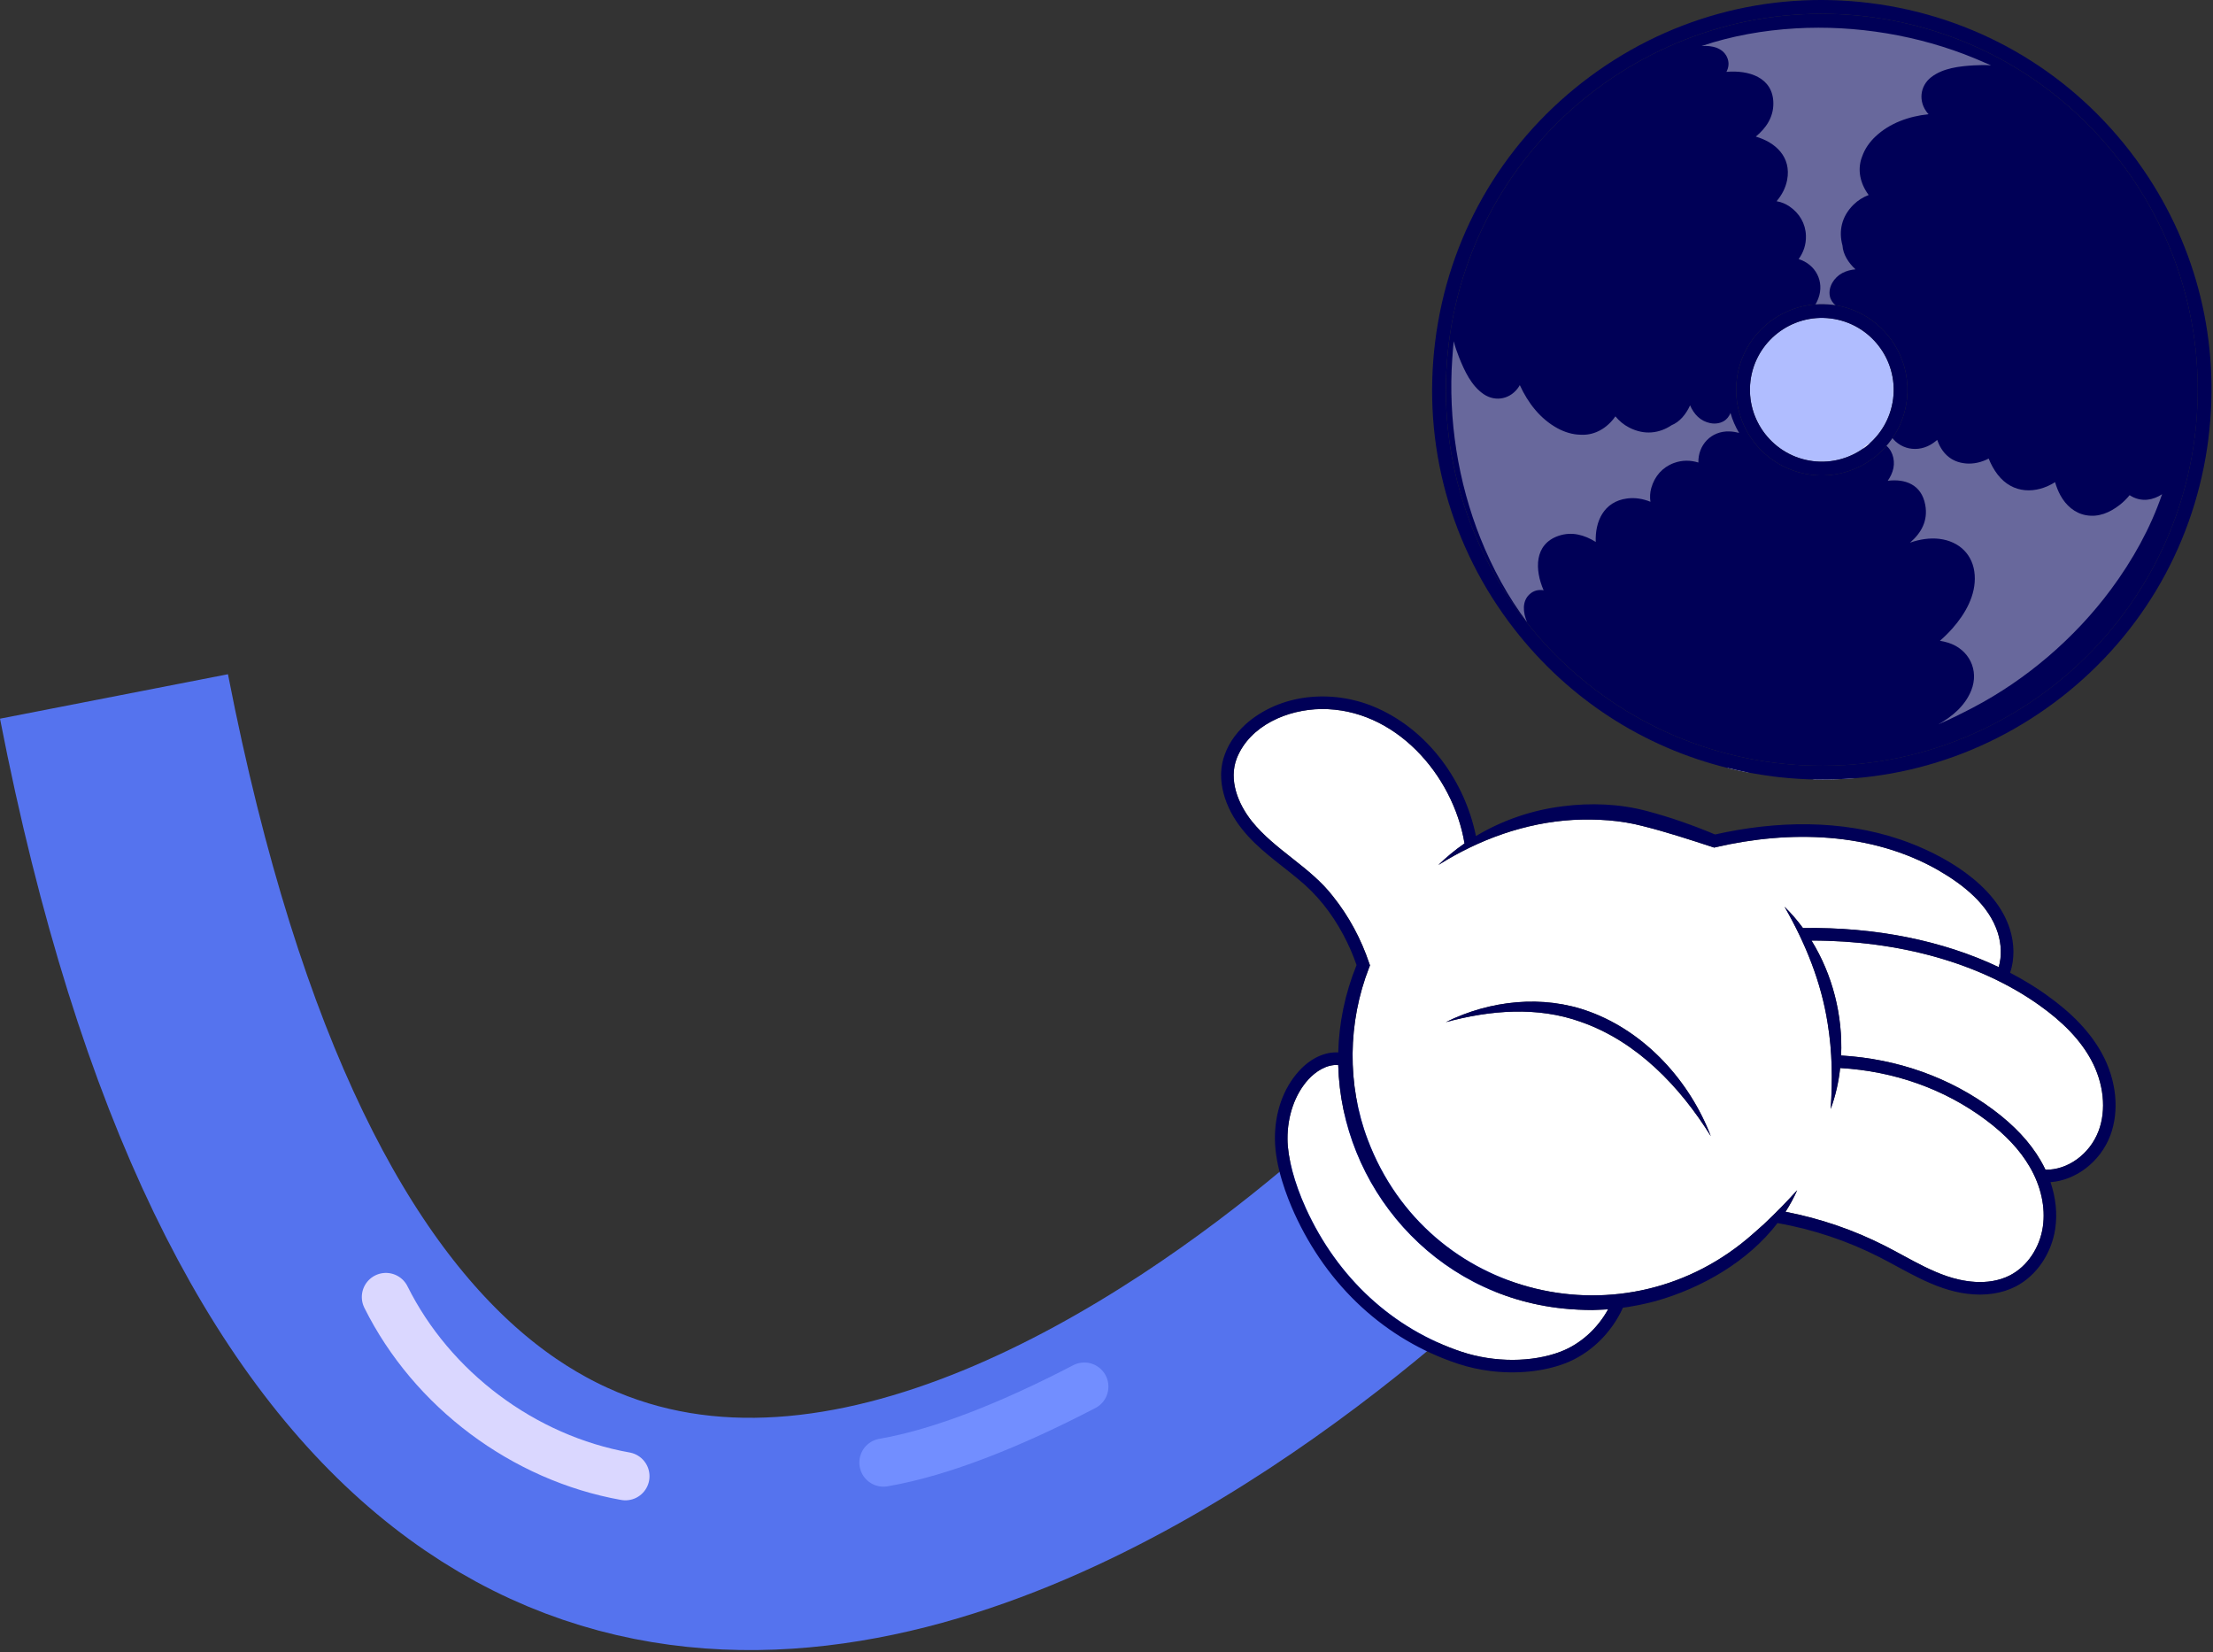
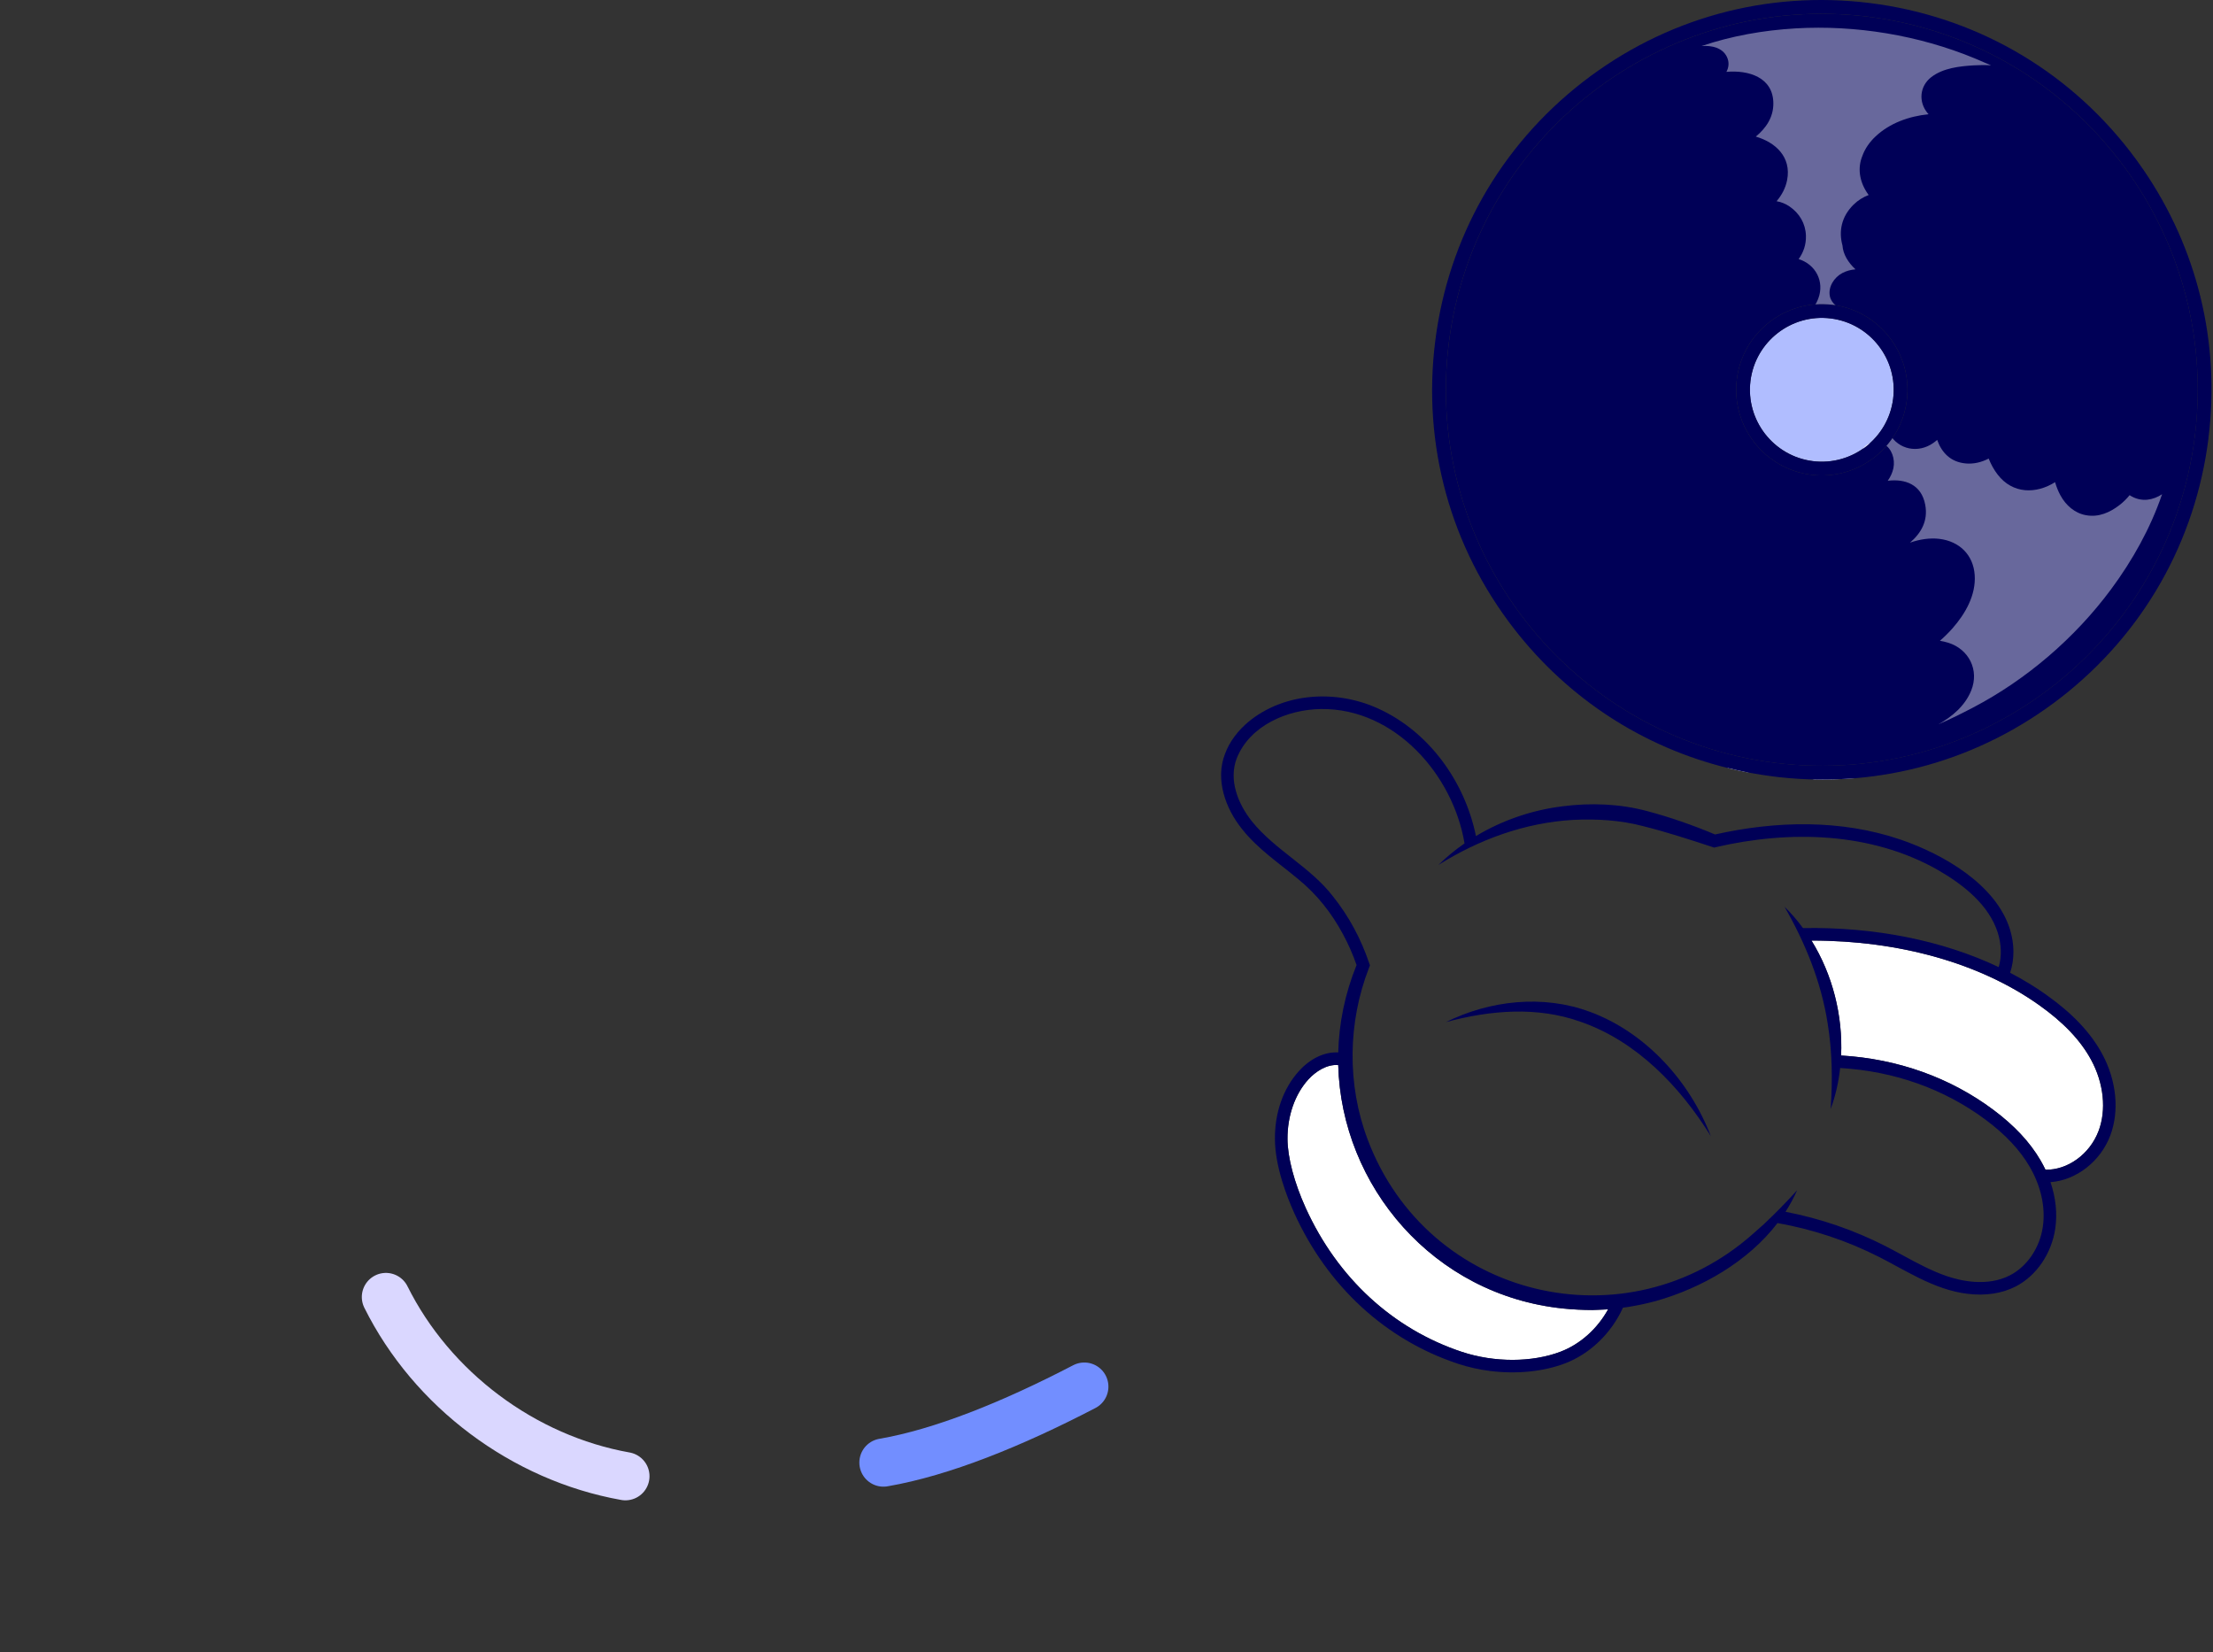
<svg xmlns="http://www.w3.org/2000/svg" preserveAspectRatio="none" width="100%" height="100%" overflow="visible" style="display: block;" viewBox="0 0 505 377" fill="none">
  <rect x="0" y="0" width="505" height="377" fill="#333333" stroke="none" />
  <g id="Group">
-     <path id="Vector" d="M331.847 266.898C331.847 266.898 94.985 512.662 26.01 158.908" stroke="#5573EE" stroke-width="53" stroke-miterlimit="10" />
    <path id="Vector_2" d="M201.599 333.708C214.844 331.427 230.783 325.047 247.437 316.381" stroke="#728EFF" stroke-width="11" stroke-miterlimit="10" stroke-linecap="round" />
    <path id="Vector_3" d="M142.715 336.825C119.481 332.701 98.576 317.066 88.065 295.936" stroke="#DAD7FF" stroke-width="11" stroke-miterlimit="10" stroke-linecap="round" />
    <path id="Vector_4" d="M356.737 298.562C327.061 295.524 306.101 270.585 305.38 243.015C302.772 242.784 300.176 244.513 298.545 246.314C295.494 249.674 293.772 254.623 293.802 259.899C293.832 264.132 295.349 269.863 297.963 275.625C305.204 291.576 317.861 303.238 333.599 308.454C340.998 310.904 349.629 310.886 356.13 308.405C360.624 306.689 364.53 303.165 366.968 298.75C365.828 298.835 364.463 298.835 363.384 298.902C361.328 298.902 358.799 298.781 356.743 298.562H356.737Z" fill="white" />
    <path id="Vector_5" d="M465.224 229.26C451.803 219.774 433.45 214.595 413.37 214.601C418.185 222.382 420.538 231.71 420.132 240.831C433.02 241.589 445.01 245.865 454.896 253.246C459.693 256.83 463.204 260.59 465.63 264.739C466.043 265.448 466.419 266.164 466.765 266.892C471.817 266.995 476.856 263.362 478.858 258.116C480.714 253.264 480.083 247.163 477.178 241.808C474.752 237.338 470.84 233.232 465.218 229.254L465.224 229.26Z" fill="white" />
-     <path id="Vector_6" d="M463.156 266.188C460.924 262.373 457.661 258.892 453.179 255.544C443.736 248.491 432.262 244.409 419.92 243.688C419.58 246.89 418.871 250.038 417.761 253.034C418.21 246.417 418.131 239.976 417.069 233.493C415.596 224.038 411.999 215.207 407.226 206.886C408.767 208.397 410.174 210.034 411.447 211.769V211.756C427.901 211.49 443.336 214.613 456.103 220.666C456.83 218.197 456.703 215.426 455.915 212.885C453.877 206.426 448.042 201.871 442.299 198.547C427.004 189.82 408.379 189.396 391.537 193.307L391.185 193.398C385.805 191.646 380.371 189.856 374.943 188.498C369.74 187.121 364.33 186.812 358.962 187.079C348.015 187.716 337.499 191.542 328.238 197.365C330.082 195.557 332.083 193.92 334.206 192.446C331.58 176.702 318.255 161.613 301.516 161.782C293.838 161.861 285.214 165.518 282.23 173.021C280.332 177.957 282.491 183.379 285.663 187.376C290.903 193.932 299.036 197.82 304.209 204.551C307.842 209.106 310.608 214.273 312.457 219.792L312.627 220.265C312.627 220.265 312.427 220.769 312.433 220.769C307.545 233.281 307.363 247.515 312.124 260.057C325.818 296.33 371.183 307.205 400.1 281.465C400.773 280.859 401.78 279.955 402.465 279.367C405.128 276.868 407.645 274.297 410.113 271.574C409.355 273.29 408.457 274.928 407.451 276.492C415.371 278.021 423.007 280.635 430.163 284.273C431.528 284.971 432.892 285.711 434.215 286.426C437.453 288.185 440.807 290.005 444.294 291.187C447.448 292.261 453.507 293.656 458.692 290.981C462.61 288.955 465.479 284.71 466.182 279.889C466.825 275.479 465.752 270.615 463.162 266.194L463.156 266.188ZM360.752 233.159C350.793 229.581 340.107 230.479 329.936 233.214C339.973 228.247 352.103 226.882 362.777 230.855C375.538 235.573 385.587 246.678 390.396 259.238C383.385 247.945 373.488 237.593 360.745 233.165L360.752 233.159Z" fill="white" />
    <path id="Vector_7" d="M466.88 226.919C464.32 225.111 461.585 223.456 458.704 221.952C459.778 218.749 459.657 215.244 458.662 212.036C455.454 201.756 443.373 194.884 433.772 191.591C420.114 186.921 405.304 187.273 391.373 190.396C386.303 188.28 381.129 186.448 375.823 185.053C369.582 183.379 362.983 183.149 356.591 183.968C349.641 184.817 342.824 187.146 336.808 190.76C334.267 178.333 326.091 166.889 314.392 161.619C304.949 157.355 293.135 157.937 284.911 164.675C282.576 166.634 280.611 169.109 279.538 172.014C277.257 177.879 279.671 184.495 283.407 189.135C287.009 193.714 291.867 196.922 296.21 200.561C300.504 204.036 303.87 208.324 306.471 213.164C307.69 215.42 308.728 217.779 309.565 220.193C306.89 226.779 305.55 233.505 305.38 240.128C302.311 239.952 299.042 241.48 296.416 244.379C292.838 248.321 290.891 253.834 290.933 259.905C290.976 266.231 293.723 273.205 295.355 276.802C302.93 293.492 316.193 305.694 332.702 311.165C335.067 311.947 337.56 312.499 340.071 312.815C346.044 313.561 352.164 312.978 357.149 311.074C362.85 308.897 367.72 304.19 370.352 298.374C371.183 298.265 371.99 298.144 372.633 298.016C374.349 297.725 376.138 297.313 377.818 296.87C388.34 293.886 398.863 287.876 405.625 279.064C413.74 280.501 421.557 283.109 428.853 286.821C430.188 287.5 431.534 288.228 432.838 288.937C436.186 290.751 439.643 292.631 443.36 293.892C445.253 294.535 447.114 294.972 448.922 295.196C453.028 295.712 456.842 295.148 459.996 293.522C464.721 291.084 468.172 286.014 469.008 280.301C469.506 276.893 469.118 273.26 467.917 269.73C473.721 269.306 479.27 265.084 481.538 259.147C483.685 253.519 483 246.532 479.701 240.449C477.063 235.579 472.866 231.158 466.874 226.925L466.88 226.919ZM356.13 308.405C349.635 310.886 340.998 310.904 333.599 308.454C317.861 303.232 305.204 291.576 297.963 275.625C295.349 269.864 293.826 264.132 293.802 259.899C293.766 254.629 295.494 249.674 298.545 246.314C300.176 244.513 302.778 242.784 305.38 243.015C306.102 270.591 327.061 295.524 356.737 298.562C358.787 298.781 361.322 298.902 363.378 298.902C364.463 298.835 365.822 298.835 366.962 298.75C364.524 303.165 360.618 306.689 356.124 308.405H356.13ZM466.176 279.883C465.473 284.704 462.604 288.95 458.686 290.975C453.501 293.65 447.442 292.255 444.288 291.181C440.801 289.999 437.453 288.179 434.209 286.42C432.886 285.705 431.528 284.965 430.157 284.267C423.001 280.629 415.371 278.015 407.445 276.486C408.451 274.922 409.343 273.284 410.107 271.568C407.639 274.291 405.128 276.862 402.459 279.361C401.774 279.949 400.767 280.853 400.094 281.459C371.177 307.199 325.812 296.324 312.118 260.051C307.357 247.503 307.539 233.268 312.427 220.763L312.621 220.259L312.451 219.786C310.602 214.267 307.836 209.1 304.203 204.546C299.03 197.814 290.903 193.926 285.657 187.37C282.485 183.373 280.326 177.945 282.224 173.015C285.208 165.512 293.832 161.855 301.51 161.776C318.249 161.607 331.58 176.696 334.2 192.44C332.077 193.908 330.076 195.551 328.232 197.359C337.493 191.536 348.015 187.71 358.956 187.073C364.324 186.812 369.734 187.121 374.937 188.492C380.371 189.85 385.805 191.634 391.179 193.392L391.53 193.301C408.372 189.39 427.004 189.814 442.293 198.541C448.03 201.865 453.871 206.42 455.908 212.879C456.697 215.42 456.824 218.191 456.096 220.66C443.33 214.601 427.895 211.478 411.441 211.751V211.763C410.168 210.028 408.761 208.397 407.22 206.88C411.987 215.207 415.59 224.032 417.063 233.487C418.125 239.97 418.204 246.411 417.755 253.028C418.865 250.032 419.568 246.884 419.914 243.682C432.256 244.397 443.73 248.479 453.173 255.538C457.655 258.886 460.918 262.367 463.15 266.182C465.74 270.61 466.813 275.474 466.17 279.877L466.176 279.883ZM478.864 258.116C476.856 263.362 471.816 266.995 466.771 266.892C466.425 266.164 466.049 265.448 465.636 264.739C463.21 260.59 459.693 256.83 454.902 253.246C445.016 245.859 433.026 241.589 420.138 240.831C420.545 231.71 418.191 222.382 413.376 214.601C433.457 214.595 451.809 219.768 465.23 229.26C470.852 233.232 474.764 237.338 477.19 241.814C480.095 247.169 480.726 253.27 478.87 258.122L478.864 258.116Z" fill="#000057" />
    <path id="Vector_8" d="M362.783 230.855C352.103 226.882 339.98 228.247 329.942 233.214C340.113 230.479 350.799 229.581 360.758 233.159C373.494 237.587 383.398 247.939 390.408 259.232C385.593 246.672 375.55 235.567 362.789 230.849L362.783 230.855Z" fill="#000057" />
    <path id="Vector_9" d="M417.767 72.66C408.791 71.538 400.573 77.924 399.451 86.9C398.329 95.876 404.715 104.094 413.691 105.216C422.667 106.338 430.885 99.952 432.007 90.976C433.129 82 426.743 73.782 417.767 72.66Z" fill="#B0BDFF" />
    <path id="Vector_10" d="M426.373 3.818C379.437 -2.052 336.48 31.359 330.615 78.294C324.745 125.23 358.156 168.187 405.091 174.058C452.027 179.928 494.984 146.517 500.855 99.582C506.726 52.646 473.314 9.689 426.379 3.818H426.373ZM413.309 108.327C402.617 106.993 395.006 97.204 396.34 86.512C397.674 75.82 407.463 68.208 418.155 69.543C428.847 70.877 436.459 80.666 435.124 91.358C433.79 102.05 424.001 109.661 413.309 108.327Z" fill="#000057" />
    <path id="Vector_11" d="M399.318 176.332C397.632 176.017 395.964 175.659 394.314 175.246C394.011 174.907 393.714 174.555 393.429 174.185C395.321 175.101 397.298 175.81 399.318 176.332Z" fill="white" />
    <path id="Vector_12" d="M427.428 100.946C426.621 101.826 425.724 102.614 424.747 103.287C425.026 102.032 426.167 101.189 427.428 100.946Z" fill="white" />
    <path id="Vector_13" opacity="0.41" d="M490.09 114.01C488.58 114.168 487.154 113.773 485.972 112.979C485.311 113.792 484.565 114.538 483.722 115.193C481.478 116.945 478.888 118.079 476.013 117.552C473.442 117.085 471.447 115.314 470.203 113.058C469.688 112.124 469.275 111.093 468.96 110.013C464.702 112.706 459.311 112.785 455.842 108.26C455.017 107.187 454.338 105.956 453.81 104.628C452.191 105.471 450.402 105.907 448.582 105.744C445.095 105.422 443.087 103.263 442.056 100.37C441.771 100.619 441.48 100.855 441.165 101.074C437.75 103.481 433.244 102.644 431.14 98.939C430.77 98.29 430.485 97.593 430.279 96.865C429.496 98.344 428.544 99.727 427.428 100.934C428.253 100.776 429.138 100.88 429.866 101.292C431.722 102.329 432.498 104.749 432.068 106.829C431.849 107.866 431.388 108.824 430.776 109.698C434.694 109.213 438.478 110.492 439.339 115.205C440.013 118.898 438.363 121.67 435.852 123.817C438.035 123.053 440.383 122.689 442.548 122.949C447.102 123.501 450.305 126.564 450.62 131.204C450.935 135.789 448.473 140.046 445.556 143.364C444.676 144.358 443.712 145.31 442.687 146.208C443.33 146.317 443.961 146.457 444.561 146.645C449.31 148.118 451.706 152.897 449.825 157.555C448.443 160.988 445.532 163.493 442.317 165.27C445.052 164.093 447.709 162.771 450.22 161.455C462.477 155.038 473.49 145.565 481.69 134.521C486.681 127.795 490.739 120.481 493.383 112.761C492.407 113.409 491.321 113.864 490.084 113.998L490.09 114.01Z" fill="white" />
    <path id="Vector_14" opacity="0.41" d="M423.413 61.452C421.758 59.912 420.581 58.026 420.448 56.006C419.562 52.804 420.187 49.426 422.989 46.678C424.02 45.672 425.184 44.968 426.421 44.495C426.282 44.307 426.142 44.119 426.021 43.919C424.274 41.232 423.898 38.273 424.966 35.628C425.56 33.93 426.658 32.378 428.016 31.11C431.279 28.059 435.616 26.537 440.091 26.058C440.013 25.973 439.934 25.888 439.861 25.803C437.738 23.22 438.054 19.635 440.734 17.579C443.439 15.511 447.157 15.111 450.444 14.911C451.73 14.832 453.04 14.826 454.35 14.911C453.094 14.353 451.845 13.819 450.614 13.31C437.823 8.027 423.492 5.674 409.761 6.475C402.38 6.905 395.121 8.197 388.28 10.508C390.724 10.32 393.101 10.944 394.072 12.976C394.654 14.195 394.508 15.378 393.962 16.397C398.99 15.948 404.631 17.616 404.673 23.565C404.697 26.756 403.017 29.224 400.67 31.165C405.134 32.468 408.833 35.792 407.815 41.087C407.457 42.936 406.583 44.525 405.413 45.914C406.444 46.078 407.457 46.49 408.354 47.103C410.635 48.656 412.017 51.003 412.108 53.762C412.175 55.83 411.532 57.607 410.447 59.117C414.292 60.306 416.39 64.194 414.941 68.081C414.68 68.779 414.328 69.446 413.904 70.07C415.541 69.719 417.209 69.561 418.853 69.646C418.204 69.112 417.718 68.366 417.561 67.547C417.16 65.461 418.519 63.308 420.399 62.307C421.333 61.804 422.364 61.543 423.425 61.452H423.413Z" fill="white" />
-     <path id="Vector_15" opacity="0.41" d="M385.672 92.486C384.732 94.542 383.319 96.258 381.445 97.022C378.685 98.872 375.283 99.351 371.79 97.562C370.51 96.907 369.473 96.022 368.63 94.997C368.496 95.191 368.357 95.379 368.211 95.561C366.216 98.066 363.523 99.363 360.679 99.188C358.878 99.163 357.058 98.611 355.427 97.72C351.503 95.591 348.683 91.958 346.815 87.865C346.76 87.968 346.705 88.065 346.645 88.162C344.862 90.994 341.368 91.831 338.566 89.933C335.752 88.022 334.194 84.62 332.963 81.563C332.483 80.368 332.059 79.125 331.731 77.858C331.598 79.222 331.489 80.581 331.398 81.909C330.434 95.712 332.732 110.056 337.839 122.828C340.586 129.694 344.104 136.177 348.458 141.932C347.506 139.676 347.348 137.22 348.968 135.661C349.944 134.721 351.109 134.485 352.249 134.685C350.229 130.057 350.035 124.181 355.663 122.258C358.683 121.227 361.552 122.04 364.142 123.653C363.966 119.001 365.949 114.441 371.292 113.737C373.16 113.488 374.943 113.816 376.629 114.489C376.459 113.464 376.526 112.366 376.823 111.323C377.575 108.673 379.358 106.611 381.954 105.653C383.895 104.937 385.787 104.985 387.564 105.537C387.473 101.516 390.499 98.29 394.648 98.436C395.394 98.46 396.14 98.587 396.861 98.787C396.012 97.35 395.333 95.816 394.89 94.227C394.587 95.009 394.041 95.706 393.307 96.119C391.452 97.156 388.983 96.549 387.437 95.088C386.667 94.36 386.09 93.462 385.672 92.486Z" fill="white" />
    <path id="Vector_16" d="M422.54 176.781C419.538 177.187 416.511 177.472 413.503 177.83C416.772 177.921 420.023 177.83 423.249 177.557C422.989 177.327 422.752 177.066 422.546 176.781H422.54Z" fill="white" />
    <path id="Vector_17" d="M503.96 99.97C506.683 78.209 501.425 56.673 489.132 38.746C488.113 37.254 487.039 35.786 485.923 34.349C471.343 15.602 450.335 3.655 426.767 0.701C403.199 -2.247 379.898 4.164 361.146 18.744C342.399 33.324 330.446 54.332 327.504 77.9C324.557 101.468 330.961 124.775 345.547 143.527C357.944 159.472 374.998 170.498 394.32 175.246C395.97 175.653 397.644 176.017 399.324 176.332C401.101 176.659 402.896 176.938 404.703 177.169C405.14 177.223 405.583 177.272 406.019 177.327C429.138 179.88 451.93 173.439 470.331 159.132C489.077 144.552 501.025 123.544 503.972 99.97H503.96ZM421.363 174.537C416.026 174.889 410.586 174.737 405.085 174.052C358.15 168.187 324.745 125.224 330.609 78.288C336.48 31.353 379.437 -2.052 426.373 3.812C449.177 6.663 468.79 18.271 482.254 34.84C496.5 52.367 503.869 75.444 500.849 99.576C495.669 141.01 461.579 171.905 421.363 174.537Z" fill="#000057" />
    <path id="Vector_18" d="M418.155 69.543C407.463 68.208 397.674 75.82 396.34 86.512C395.006 97.204 402.617 106.993 413.309 108.327C424.002 109.661 433.79 102.05 435.124 91.358C436.459 80.665 428.847 70.877 418.155 69.543ZM413.697 105.216C404.722 104.094 398.335 95.876 399.457 86.9C400.579 77.924 408.797 71.532 417.773 72.66C426.749 73.782 433.141 82 432.013 90.976C430.891 99.952 422.673 106.338 413.697 105.216Z" fill="#000057" />
  </g>
</svg>